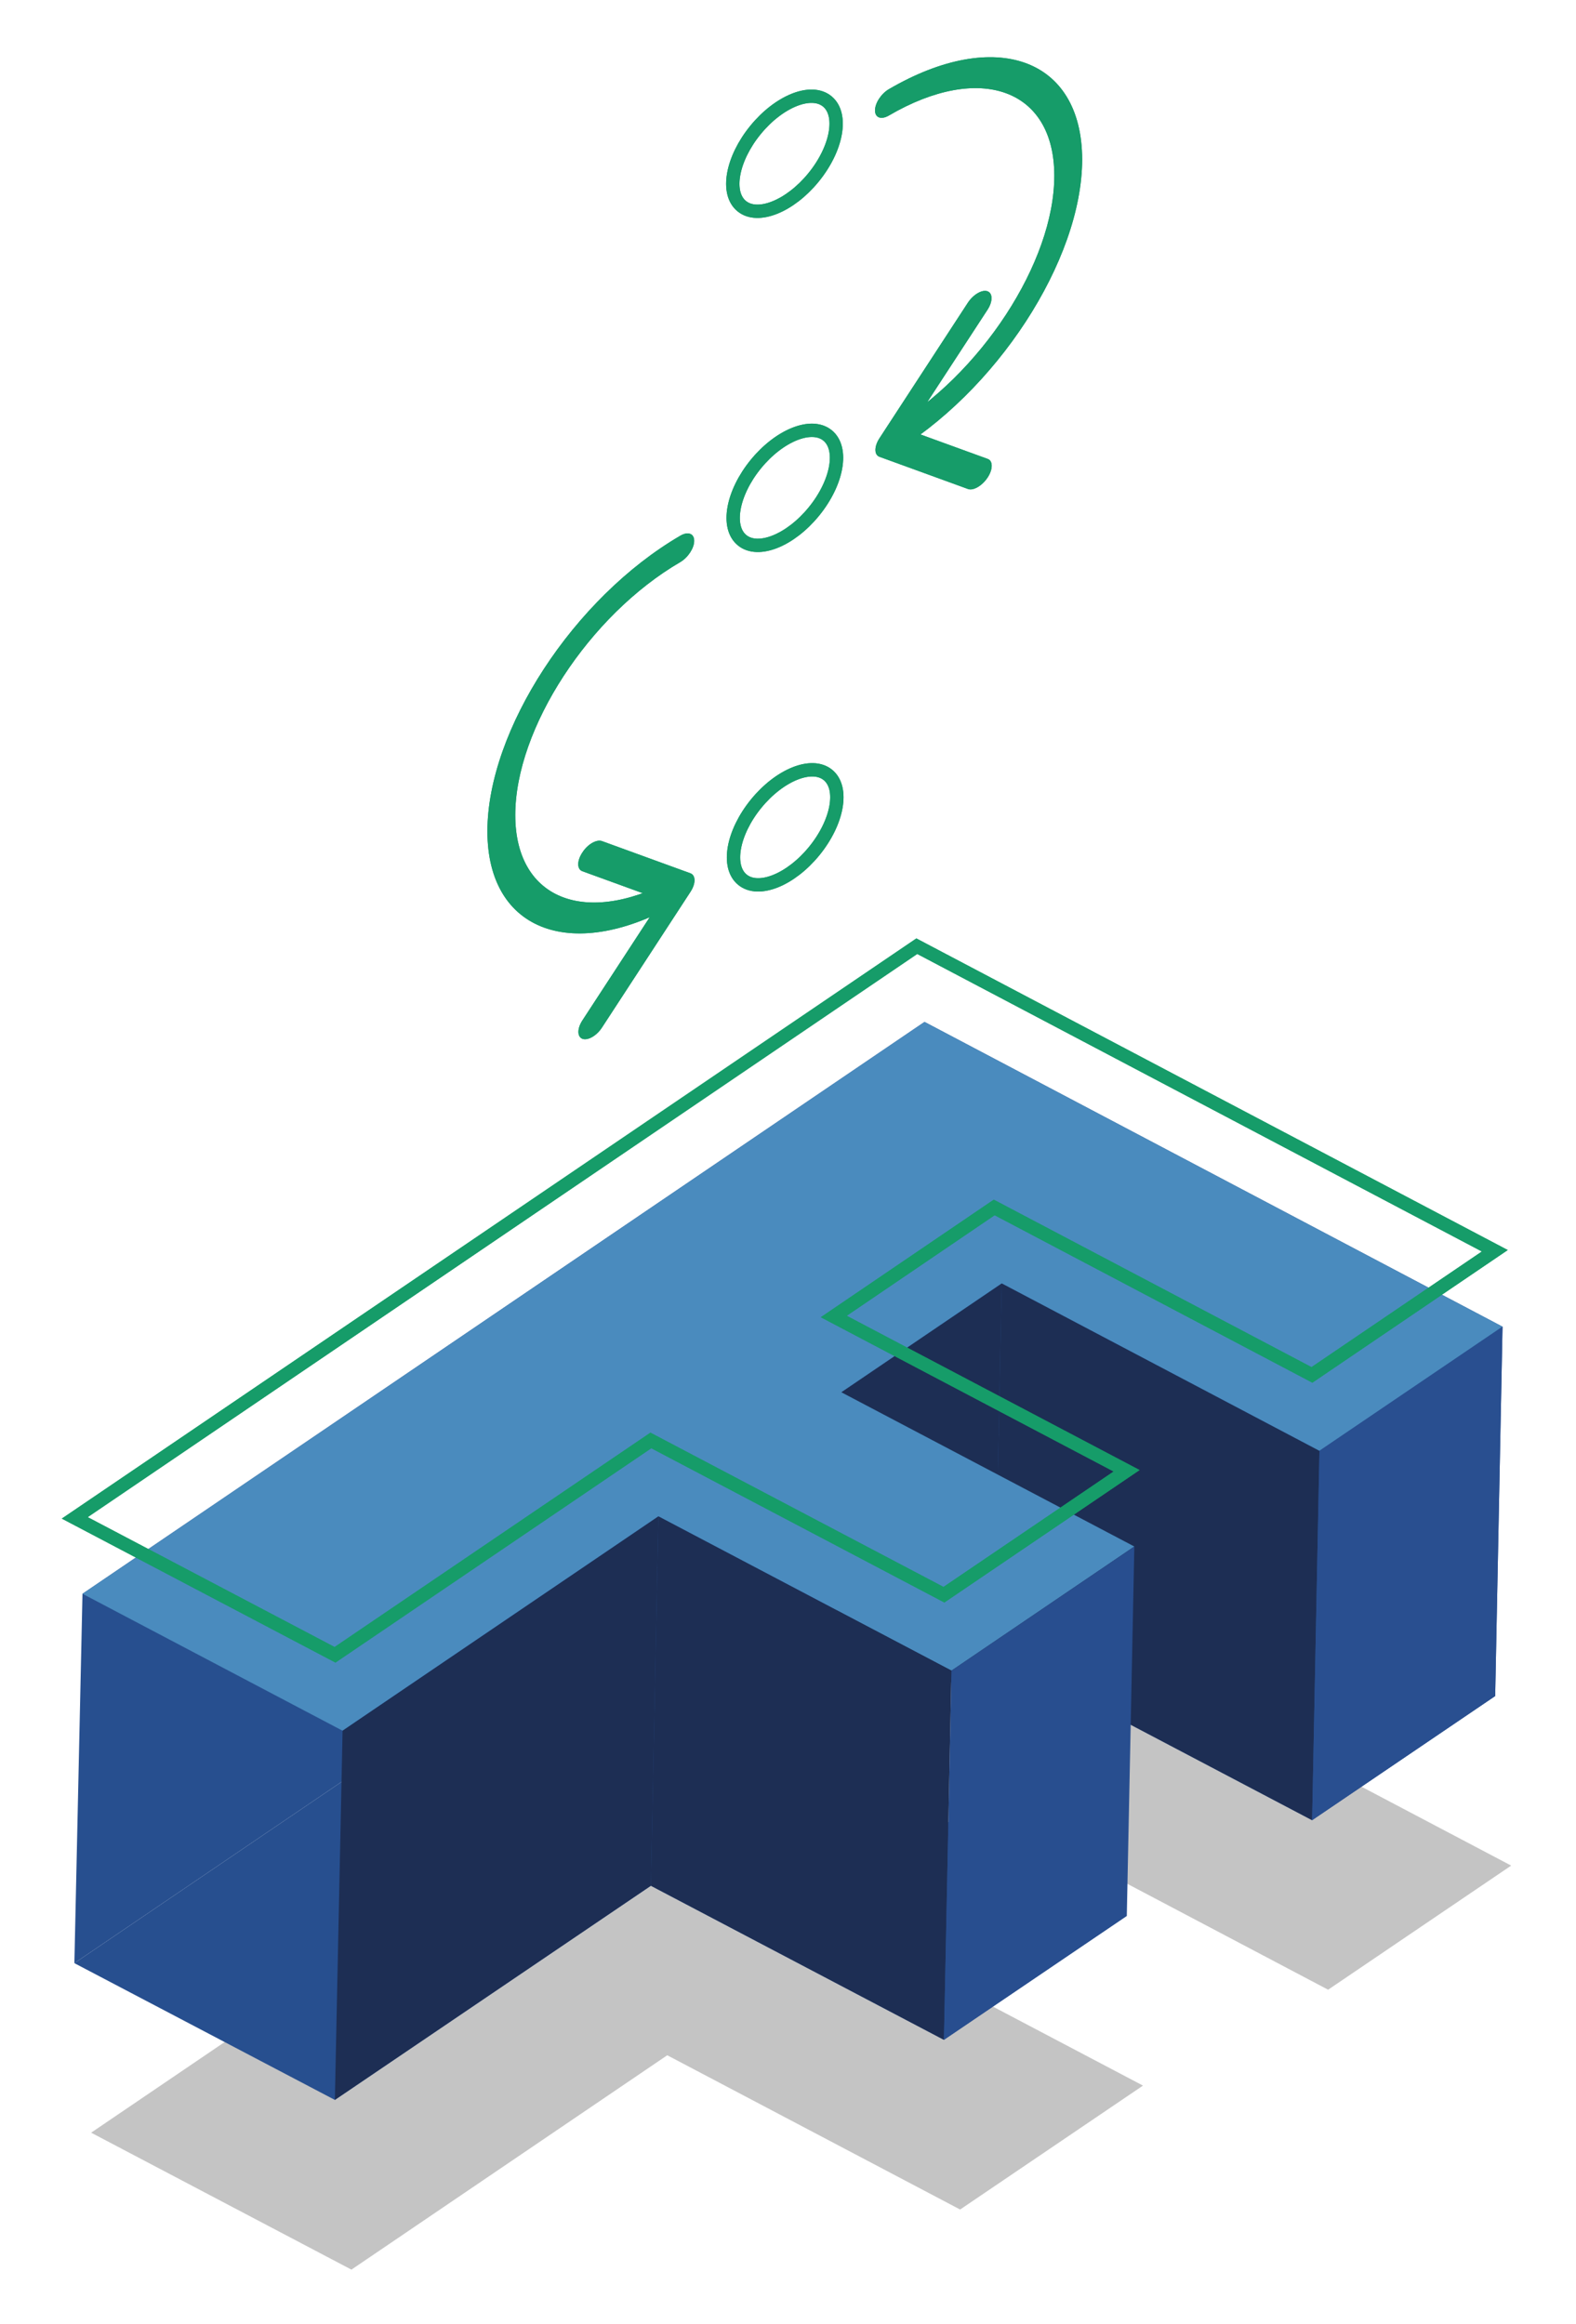
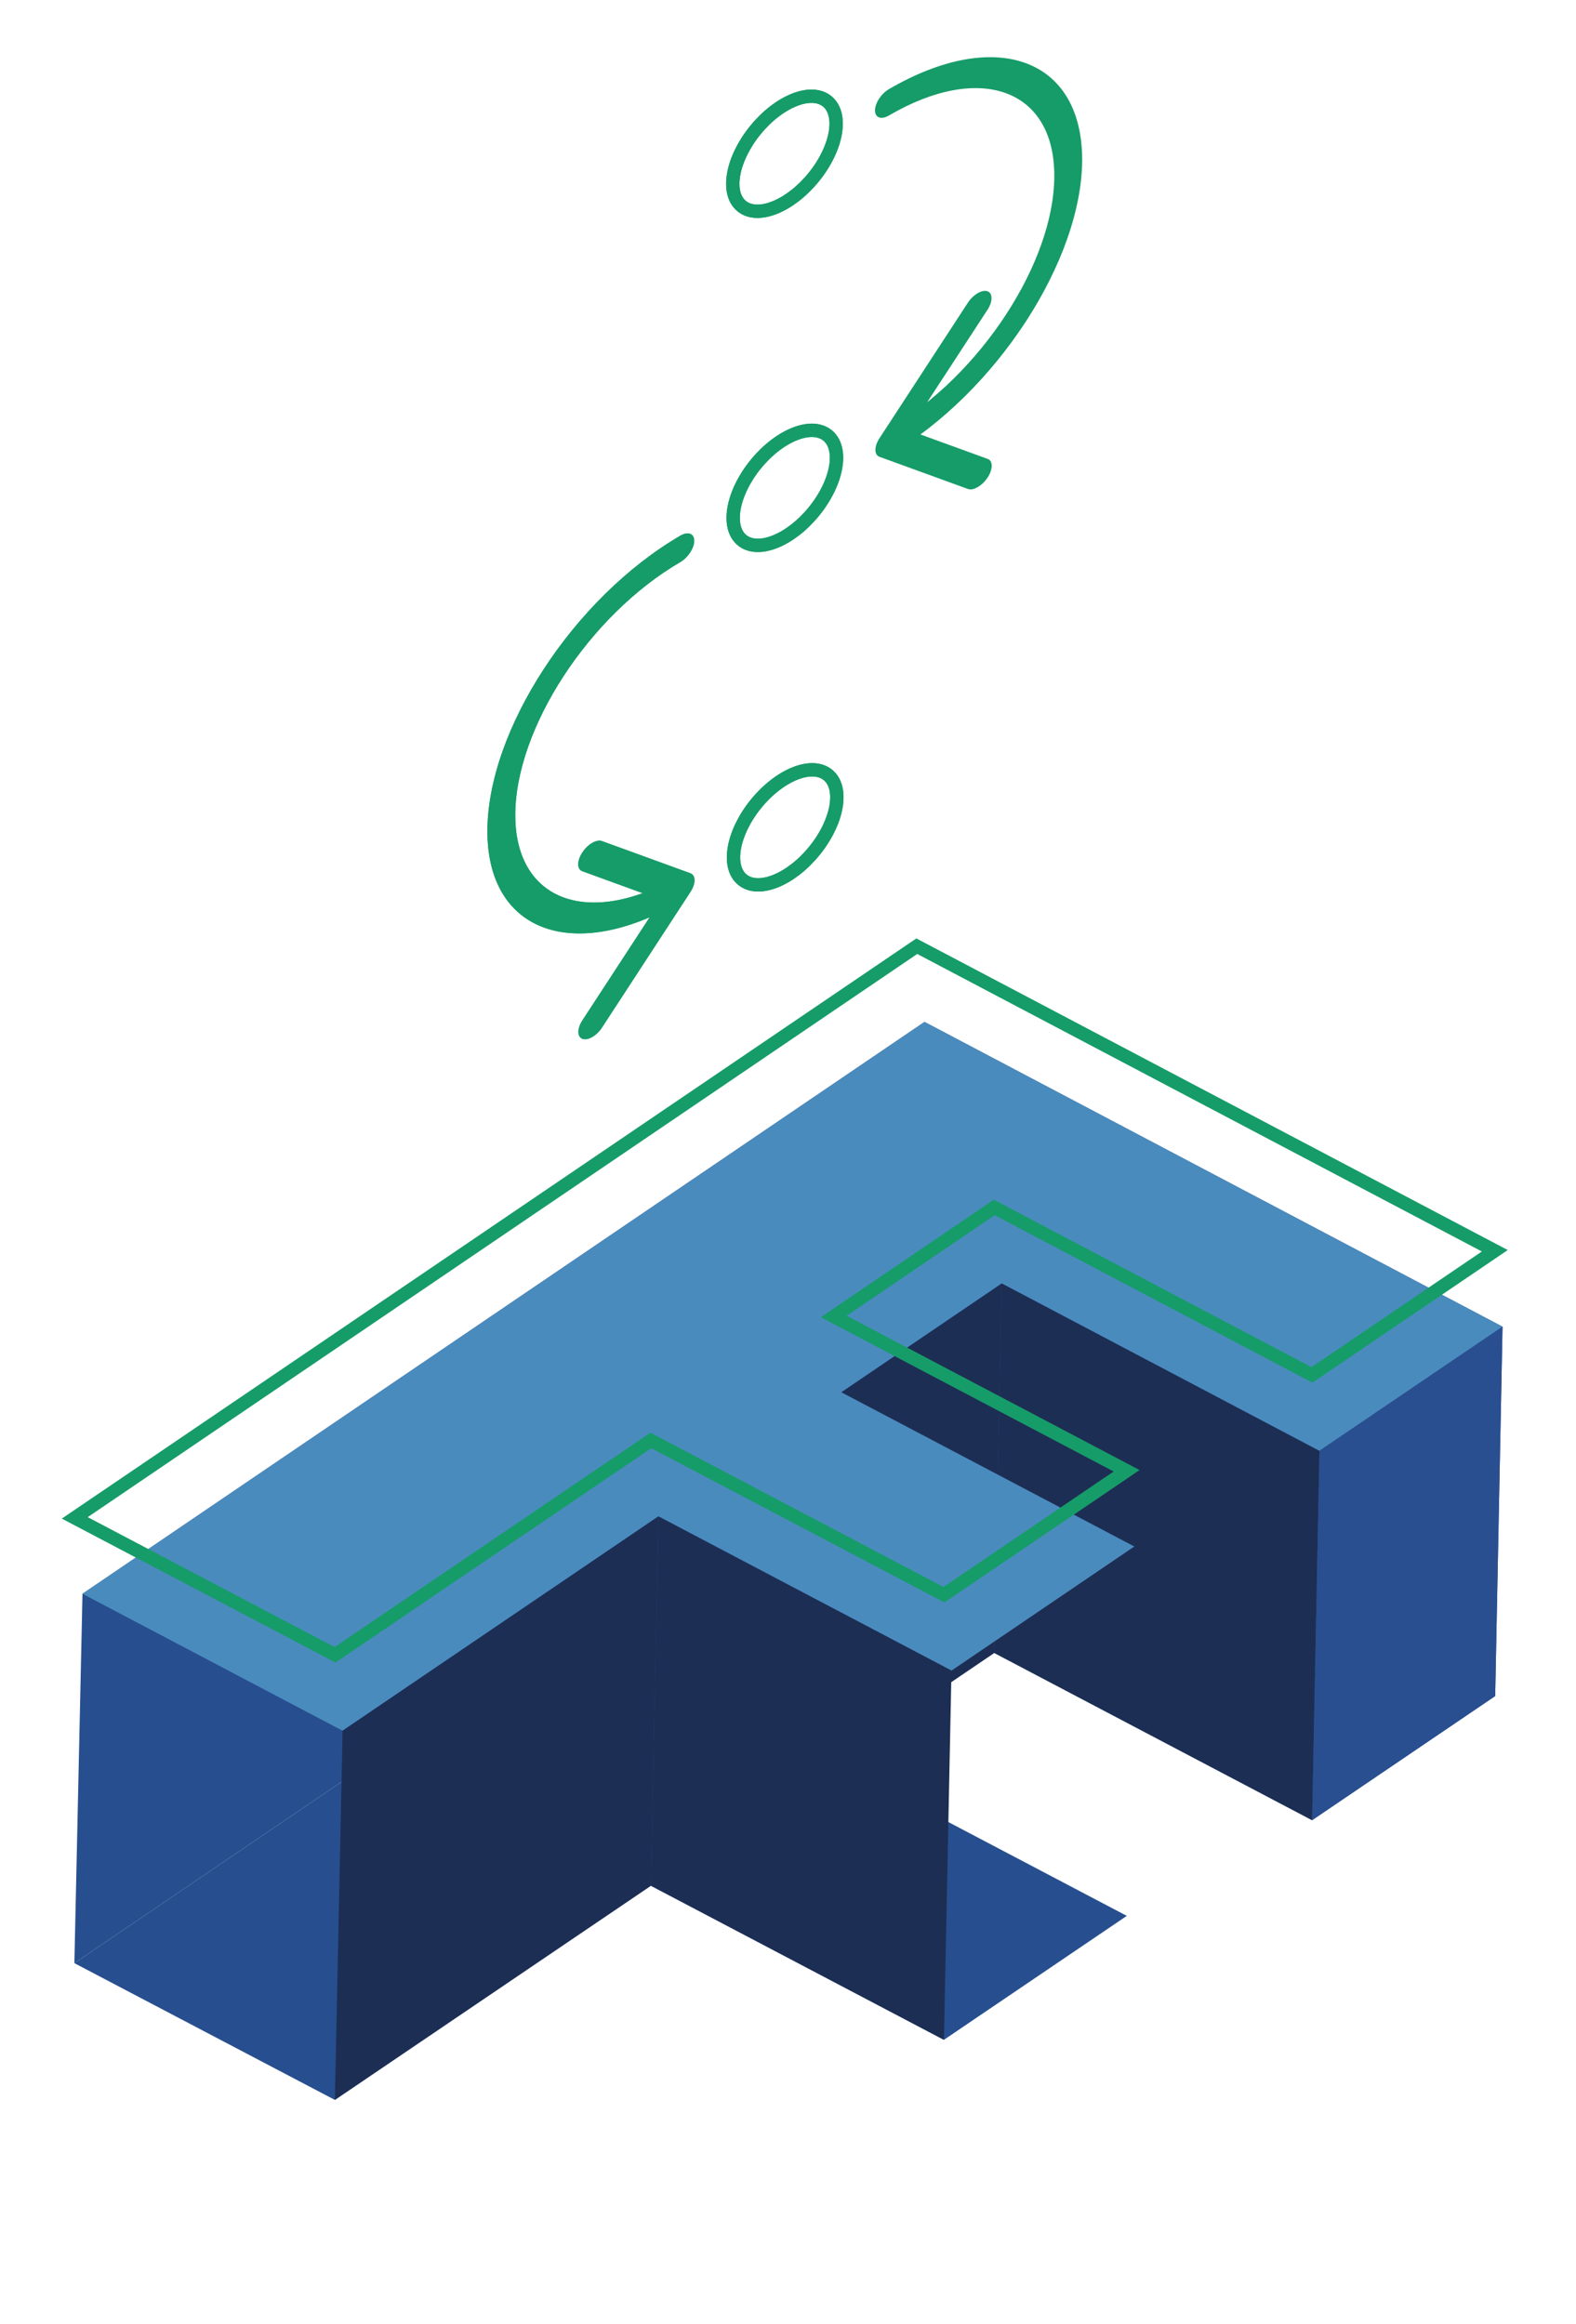
<svg xmlns="http://www.w3.org/2000/svg" width="118" height="174" viewBox="0 0 118 174" fill="none">
  <g filter="url(#filter0_f_516_9387)">
-     <path d="M113.147 139.662L99.441 148.954L75.666 136.418L63.638 144.583L85.579 156.132L71.887 165.41L49.96 153.861L26.312 169.909L6.824 159.657L69.871 116.86L113.147 139.662Z" fill="#C4C4C4" />
-   </g>
+     </g>
  <path d="M98.243 136.263L111.949 126.97L68.644 104.168L5.569 146.966L25.071 157.203L48.733 141.17L70.675 152.705L84.367 143.426L62.425 131.891L74.44 123.741L98.243 136.263Z" fill="#274F8F" />
  <path d="M69.222 76.502L6.176 119.313L5.569 146.966L68.644 104.169L69.222 76.502Z" fill="#274F8F" />
  <path d="M112.499 99.318L69.223 76.502L68.644 104.169L111.949 126.97L112.499 99.318Z" fill="#274F8F" />
  <path d="M62.99 104.225L75.004 96.074L74.44 123.741L62.426 131.891L62.99 104.225Z" fill="#1D2E54" />
  <path d="M75.004 96.074L98.792 108.61L98.242 136.263L74.439 123.741L75.004 96.074Z" fill="#1D2E54" />
  <path d="M112.498 99.318L98.792 108.61L75.003 96.074L62.989 104.225L84.93 115.774L71.238 125.067L49.296 113.518L25.649 129.565L6.175 119.313L69.221 76.502L112.498 99.318Z" fill="#4A8BBE" />
  <path d="M49.297 113.518L71.239 125.066L70.675 152.705L48.733 141.17L49.297 113.518Z" fill="#1D2E54" />
  <path d="M98.792 108.611L112.499 99.318L111.949 126.97L98.242 136.263L98.792 108.611Z" fill="#294F90" />
-   <path d="M71.239 125.067L84.931 115.774L84.367 143.426L70.675 152.705L71.239 125.067Z" fill="#284E8F" />
  <path d="M25.65 129.565L49.298 113.518L48.734 141.17L25.072 157.203L25.65 129.565Z" fill="#1D2E54" />
  <path d="M51.694 66.772C52.103 66.151 52.103 65.531 51.694 65.376L45.067 62.964C44.658 62.823 43.995 63.204 43.6 63.825C43.191 64.445 43.191 65.066 43.6 65.221L49.495 67.364L43.614 76.375C43.205 76.995 43.205 77.616 43.614 77.771C44.023 77.912 44.686 77.531 45.081 76.91L51.694 66.772ZM50.933 42.081C51.511 41.742 51.976 41.037 51.976 40.487C51.976 39.937 51.511 39.768 50.933 40.106V42.081ZM50.961 65.517C44.136 69.507 38.58 67.491 38.58 61.019L36.493 62.231C36.493 69.789 42.98 72.144 50.961 67.491V65.517ZM38.58 61.019C38.58 54.546 44.108 46.057 50.933 42.081V40.106C42.952 44.76 36.493 54.673 36.493 62.231L38.58 61.019Z" fill="#169C69" />
  <path d="M65.852 34.198C65.443 34.057 65.443 33.423 65.852 32.802L72.466 22.663C72.874 22.043 73.537 21.662 73.932 21.803C74.341 21.944 74.341 22.579 73.932 23.199L68.052 32.21L73.946 34.353C74.355 34.494 74.355 35.129 73.946 35.749C73.537 36.37 72.874 36.751 72.48 36.609L65.852 34.198ZM66.557 8.647C65.979 8.985 65.514 8.816 65.514 8.266C65.514 7.716 65.979 7.011 66.557 6.673V8.647ZM66.585 32.083C73.41 28.092 78.952 19.617 78.938 13.145L81.025 11.932C81.025 19.491 74.567 29.404 66.6 34.057V32.083H66.585ZM78.938 13.145C78.938 6.673 73.382 4.656 66.557 8.647V6.673C74.538 2.019 81.011 4.36 81.025 11.932L78.938 13.145Z" fill="#169C69" />
  <path d="M60.91 13.284C62.677 11.117 63.136 8.567 61.935 7.587C60.734 6.608 58.328 7.57 56.561 9.737C54.794 11.903 54.335 14.454 55.536 15.433C56.737 16.413 59.143 15.45 60.91 13.284Z" stroke="#169C69" stroke-miterlimit="10" />
  <path d="M60.938 38.295C62.706 36.128 63.164 33.578 61.963 32.598C60.762 31.619 58.356 32.581 56.589 34.748C54.822 36.914 54.363 39.465 55.564 40.444C56.765 41.424 59.171 40.462 60.938 38.295Z" stroke="#169C69" stroke-miterlimit="10" />
  <path d="M60.964 63.71C62.731 61.543 63.19 58.993 61.989 58.013C60.788 57.034 58.382 57.996 56.615 60.163C54.847 62.33 54.389 64.88 55.59 65.859C56.791 66.839 59.197 65.877 60.964 63.71Z" stroke="#169C69" stroke-miterlimit="10" />
  <g filter="url(#filter1_f_516_9387)">
    <path d="M51.694 66.772C52.103 66.151 52.103 65.531 51.694 65.376L45.067 62.964C44.658 62.823 43.995 63.204 43.6 63.825C43.191 64.445 43.191 65.066 43.6 65.221L49.495 67.364L43.614 76.375C43.205 76.995 43.205 77.616 43.614 77.771C44.023 77.912 44.686 77.531 45.081 76.91L51.694 66.772ZM50.933 42.081C51.511 41.742 51.976 41.037 51.976 40.487C51.976 39.937 51.511 39.768 50.933 40.106V42.081ZM50.961 65.517C44.136 69.507 38.58 67.491 38.58 61.019L36.493 62.231C36.493 69.789 42.98 72.144 50.961 67.491V65.517ZM38.58 61.019C38.58 54.546 44.108 46.057 50.933 42.081V40.106C42.952 44.76 36.493 54.673 36.493 62.231L38.58 61.019Z" fill="#169C69" />
-     <path d="M65.852 34.198C65.443 34.057 65.443 33.423 65.852 32.802L72.466 22.663C72.874 22.043 73.537 21.662 73.932 21.803C74.341 21.944 74.341 22.579 73.932 23.199L68.052 32.21L73.946 34.353C74.355 34.494 74.355 35.129 73.946 35.749C73.537 36.37 72.874 36.751 72.48 36.609L65.852 34.198ZM66.557 8.647C65.979 8.985 65.514 8.816 65.514 8.266C65.514 7.716 65.979 7.011 66.557 6.673V8.647ZM66.585 32.083C73.41 28.092 78.952 19.617 78.938 13.145L81.025 11.932C81.025 19.491 74.567 29.404 66.6 34.057V32.083H66.585ZM78.938 13.145C78.938 6.673 73.382 4.656 66.557 8.647V6.673C74.538 2.019 81.011 4.36 81.025 11.932L78.938 13.145Z" fill="#169C69" />
    <path d="M60.91 13.284C62.677 11.117 63.136 8.567 61.935 7.587C60.734 6.608 58.328 7.57 56.561 9.737C54.794 11.903 54.335 14.454 55.536 15.433C56.737 16.413 59.143 15.45 60.91 13.284Z" stroke="#169C69" stroke-miterlimit="10" />
    <path d="M60.938 38.295C62.706 36.128 63.164 33.578 61.963 32.598C60.762 31.619 58.356 32.581 56.589 34.748C54.822 36.914 54.363 39.465 55.564 40.444C56.765 41.424 59.171 40.462 60.938 38.295Z" stroke="#169C69" stroke-miterlimit="10" />
    <path d="M60.964 63.71C62.731 61.543 63.19 58.993 61.989 58.013C60.788 57.034 58.382 57.996 56.615 60.163C54.847 62.33 54.389 64.88 55.59 65.859C56.791 66.839 59.197 65.877 60.964 63.71Z" stroke="#169C69" stroke-miterlimit="10" />
  </g>
  <path d="M111.921 93.635L98.229 102.928L74.44 90.392L62.426 98.556L84.353 110.105L70.675 119.384L48.733 107.835L25.085 123.882L5.598 113.631L68.644 70.834L111.921 93.635Z" stroke="#169C69" stroke-miterlimit="10" />
  <g filter="url(#filter2_f_516_9387)">
-     <path d="M111.921 93.635L98.229 102.928L74.44 90.392L62.426 98.556L84.353 110.105L70.675 119.384L48.733 107.835L25.085 123.882L5.598 113.631L68.644 70.834L111.921 93.635Z" stroke="#169C69" stroke-miterlimit="10" />
-   </g>
+     </g>
  <defs>
    <filter id="filter0_f_516_9387" x="2.824" y="112.86" width="114.323" height="61.049" filterUnits="userSpaceOnUse" color-interpolation-filters="sRGB">
      <feFlood flood-opacity="0" result="BackgroundImageFix" />
      <feBlend mode="normal" in="SourceGraphic" in2="BackgroundImageFix" result="shape" />
      <feGaussianBlur stdDeviation="2" result="effect1_foregroundBlur_516_9387" />
    </filter>
    <filter id="filter1_f_516_9387" x="32.493" y="0.281" width="52.532" height="81.519" filterUnits="userSpaceOnUse" color-interpolation-filters="sRGB">
      <feFlood flood-opacity="0" result="BackgroundImageFix" />
      <feBlend mode="normal" in="SourceGraphic" in2="BackgroundImageFix" result="shape" />
      <feGaussianBlur stdDeviation="2" result="effect1_foregroundBlur_516_9387" />
    </filter>
    <filter id="filter2_f_516_9387" x="0.627" y="66.251" width="116.264" height="62.213" filterUnits="userSpaceOnUse" color-interpolation-filters="sRGB">
      <feFlood flood-opacity="0" result="BackgroundImageFix" />
      <feBlend mode="normal" in="SourceGraphic" in2="BackgroundImageFix" result="shape" />
      <feGaussianBlur stdDeviation="2" result="effect1_foregroundBlur_516_9387" />
    </filter>
  </defs>
</svg>